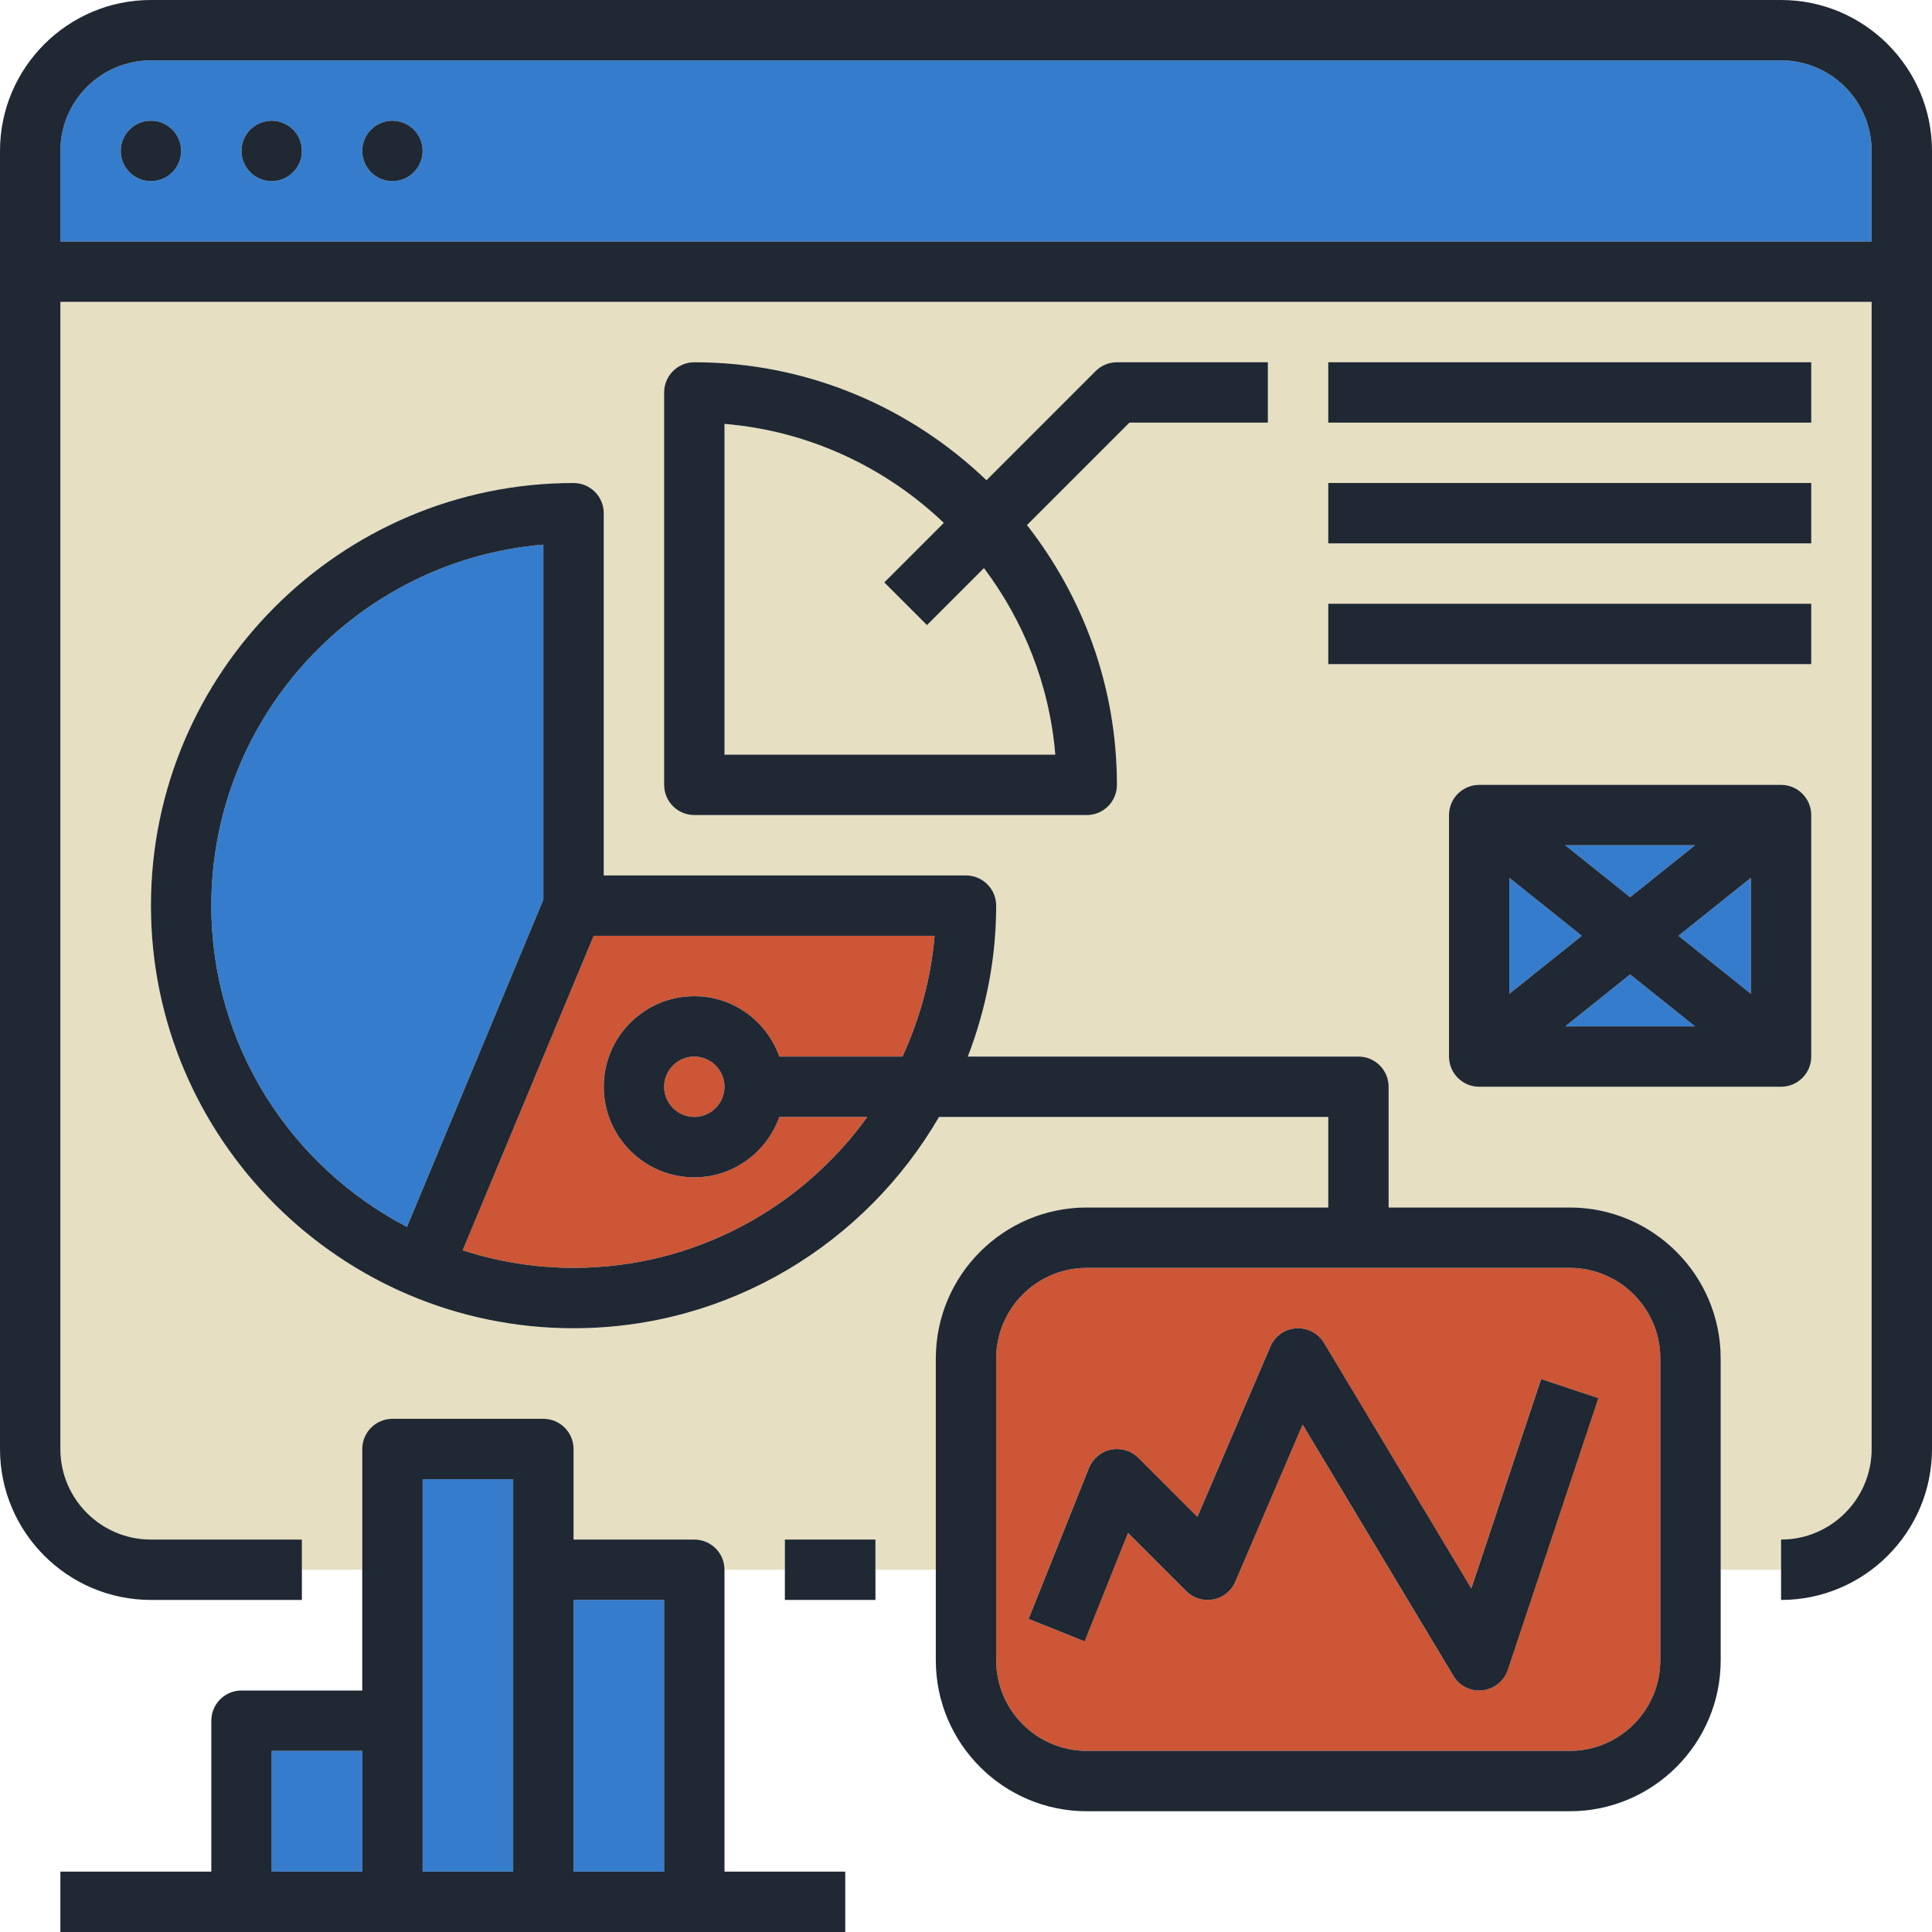
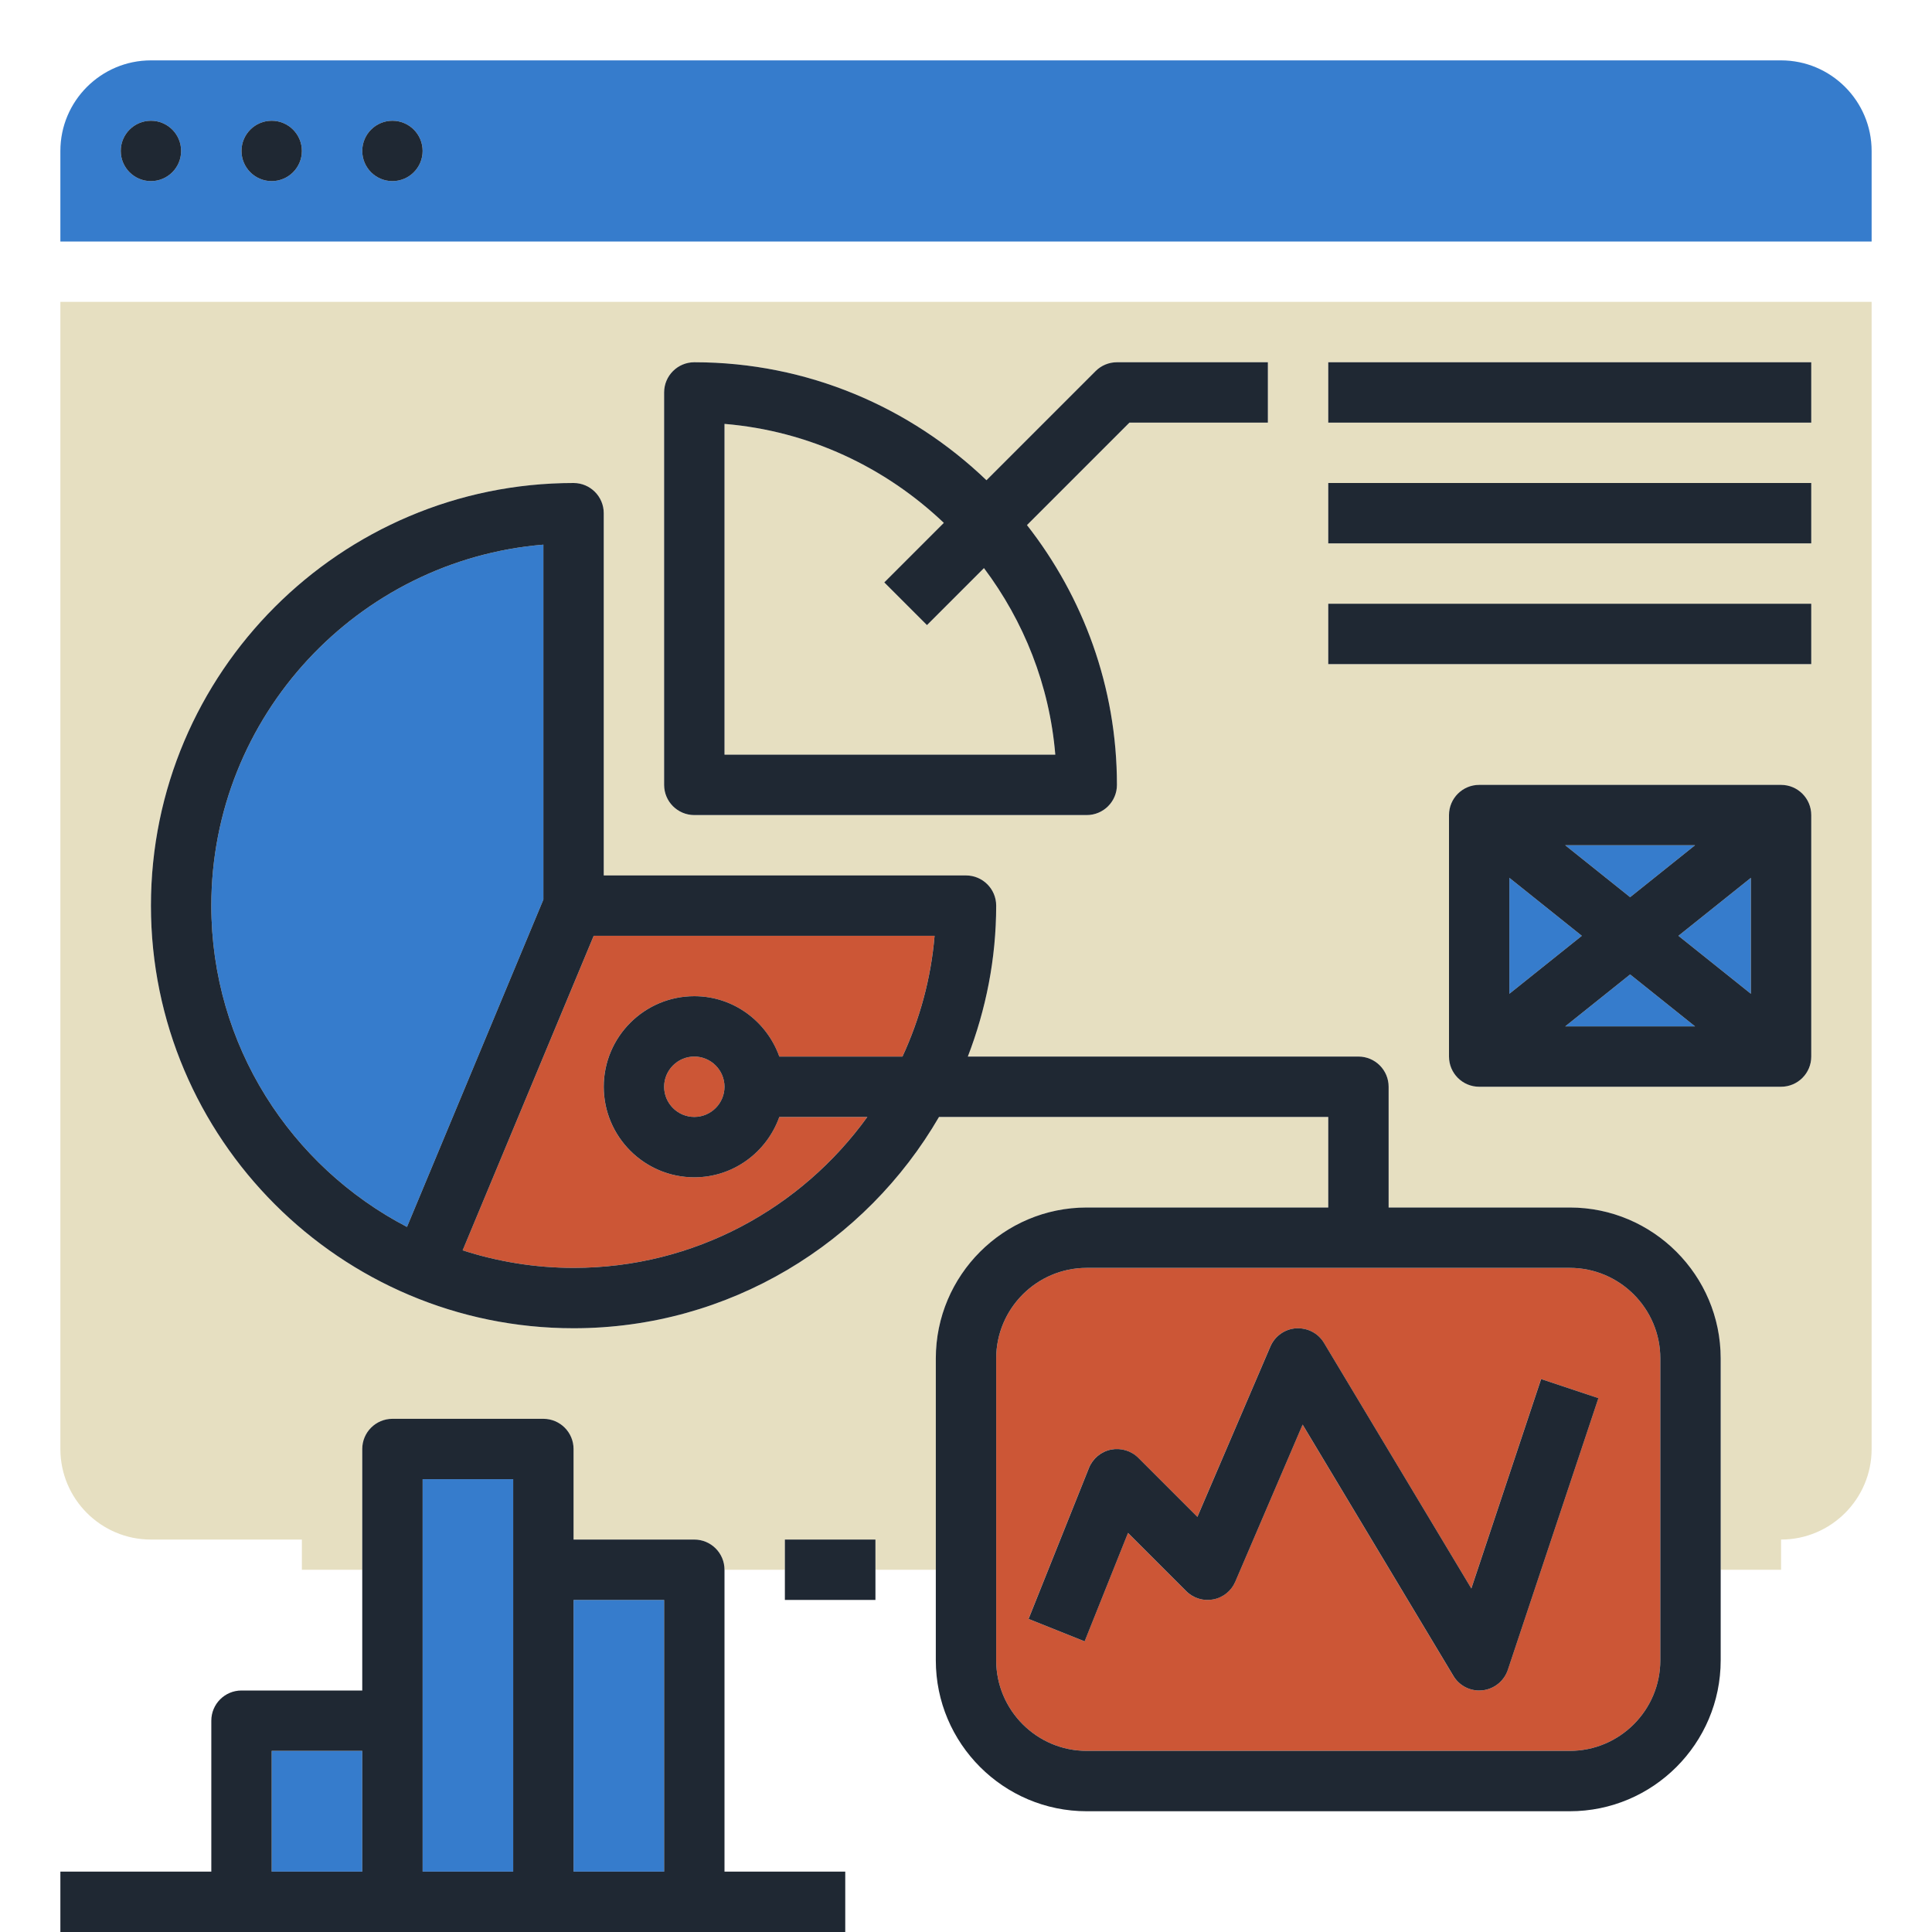
<svg xmlns="http://www.w3.org/2000/svg" version="1.1" id="Layer_1_1_" x="0px" y="0px" viewBox="0 0 64 64" style="enable-background:new 0 0 64 64;" xml:space="preserve" width="512" height="512">
  <path style="fill:#E6DFC1;" d="M62,48V10H2v38c0,1.654,1.346,3,3,3h5v1h2v-4c0-0.552,0.448-1,1-1h5c0.552,0,1,0.448,1,1v3h4  c0.552,0,1,0.448,1,1h2v-1h3v1h2v-7c0-2.757,2.243-5,5-5h8v-3H31.106c-2.425,4.177-6.937,7-12.106,7c-7.72,0-14-6.28-14-14  s6.28-14,14-14c0.552,0,1,0.448,1,1v12h12c0.552,0,1,0.448,1,1c0,1.763-0.341,3.445-0.939,5H45c0.552,0,1,0.448,1,1v4h6  c2.757,0,5,2.243,5,5v7h2v-1C60.654,51,62,49.654,62,48z M44,12h16v2H44V12z M44,16h16v2H44V16z M42,14h-4.586l-3.394,3.394  C35.88,19.771,37,22.755,37,26c0,0.552-0.448,1-1,1H23c-0.552,0-1-0.448-1-1V13c0-0.552,0.448-1,1-1  c3.755,0,7.161,1.494,9.678,3.908l3.615-3.615C36.48,12.105,36.735,12,37,12h5V14z M44,22v-2h16v2H44z M49,36c-0.552,0-1-0.448-1-1  v-8c0-0.552,0.448-1,1-1h10c0.552,0,1,0.448,1,1v8c0,0.552-0.448,1-1,1H49z" />
  <path style="fill:#E6DFC1;" d="M30.707,20.707l-1.414-1.414l1.972-1.972c-1.928-1.837-4.458-3.047-7.265-3.279V25h10.958  c-0.191-2.308-1.047-4.427-2.363-6.181L30.707,20.707z" />
  <polygon style="fill:#367CCC;" points="58,32.92 58,29.08 55.6,31 " />
  <polygon style="fill:#367CCC;" points="51.85,34 56.15,34 54,32.28 " />
  <polygon style="fill:#367CCC;" points="56.15,28 51.85,28 54,29.72 " />
  <polygon style="fill:#367CCC;" points="50,29.08 50,32.92 52.4,31 " />
  <path style="fill:#367CCC;" d="M18,18.042C11.85,18.551,7,23.72,7,30c0,4.627,2.636,8.643,6.482,10.644L18,29.8V18.042z" />
  <circle style="fill:#CC5636;" cx="23" cy="36" r="1" />
  <path style="fill:#CC5636;" d="M15.325,41.419C16.484,41.793,17.718,42,19,42c4.004,0,7.55-1.977,9.731-5h-2.916  c-0.414,1.161-1.514,2-2.816,2c-1.654,0-3-1.346-3-3s1.346-3,3-3c1.302,0,2.402,0.839,2.816,2h4.08c0.57-1.237,0.945-2.581,1.063-4  H19.667L15.325,41.419z" />
  <path style="fill:#CC5636;" d="M55,45c0-1.654-1.346-3-3-3H36c-1.654,0-3,1.346-3,3v10c0,1.654,1.346,3,3,3h16c1.654,0,3-1.346,3-3  V45z M49.109,55.994C49.073,55.998,49.036,56,49,56c-0.349,0-0.675-0.182-0.857-0.485l-4.994-8.323l-2.23,5.203  c-0.13,0.305-0.404,0.525-0.73,0.588c-0.326,0.063-0.661-0.04-0.896-0.275l-1.928-1.928l-1.437,3.592l-1.857-0.743l2-5  c0.125-0.312,0.398-0.541,0.728-0.608c0.331-0.065,0.671,0.035,0.908,0.272l1.956,1.956l2.418-5.643  c0.148-0.345,0.477-0.578,0.851-0.604c0.385-0.02,0.732,0.162,0.925,0.483l4.881,8.136l2.312-6.938l1.897,0.633l-3,9  C49.825,55.687,49.497,55.952,49.109,55.994z" />
  <path style="fill:#367CCC;" d="M62,5c0-1.654-1.346-3-3-3H5C3.346,2,2,3.346,2,5v3h60V5z M5,6C4.448,6,4,5.552,4,5  c0-0.552,0.448-1,1-1s1,0.448,1,1C6,5.552,5.552,6,5,6z M9,6C8.448,6,8,5.552,8,5c0-0.552,0.448-1,1-1s1,0.448,1,1  C10,5.552,9.552,6,9,6z M13,6c-0.552,0-1-0.448-1-1c0-0.552,0.448-1,1-1s1,0.448,1,1C14,5.552,13.552,6,13,6z" />
  <rect x="9" y="58" style="fill:#367CCC;" width="3" height="4" />
  <rect x="19" y="53" style="fill:#367CCC;" width="3" height="9" />
  <polygon style="fill:#367CCC;" points="14,49 14,57 14,62 17,62 17,52 17,49 " />
  <polygon style="fill:#1F2833;" points="26,51 26,52 26,53 29,53 29,52 29,51 " />
-   <path style="fill:#1F2833;" d="M59,0H5C2.243,0,0,2.243,0,5v43c0,2.757,2.243,5,5,5h5v-1v-1H5c-1.654,0-3-1.346-3-3V10h60v38  c0,1.654-1.346,3-3,3v1v1c2.757,0,5-2.243,5-5V5C64,2.243,61.757,0,59,0z M2,8V5c0-1.654,1.346-3,3-3h54c1.654,0,3,1.346,3,3v3H2z" />
  <circle style="fill:#1F2833;" cx="5" cy="5" r="1" />
  <circle style="fill:#1F2833;" cx="9" cy="5" r="1" />
  <circle style="fill:#1F2833;" cx="13" cy="5" r="1" />
  <path style="fill:#1F2833;" d="M36.293,12.293l-3.615,3.615C30.161,13.494,26.755,12,23,12c-0.552,0-1,0.448-1,1v13  c0,0.552,0.448,1,1,1h13c0.552,0,1-0.448,1-1c0-3.245-1.12-6.229-2.98-8.606L37.414,14H42v-2h-5  C36.735,12,36.48,12.105,36.293,12.293z M34.958,25H24V14.042c2.807,0.233,5.337,1.443,7.265,3.279l-1.972,1.972l1.414,1.414  l1.888-1.888C33.912,20.573,34.767,22.692,34.958,25z" />
  <rect x="44" y="12" style="fill:#1F2833;" width="16" height="2" />
  <rect x="44" y="16" style="fill:#1F2833;" width="16" height="2" />
  <rect x="44" y="20" style="fill:#1F2833;" width="16" height="2" />
  <path style="fill:#1F2833;" d="M52,40h-6v-4c0-0.552-0.448-1-1-1H32.061C32.659,33.445,33,31.763,33,30c0-0.552-0.448-1-1-1H20V17  c0-0.552-0.448-1-1-1c-7.72,0-14,6.28-14,14s6.28,14,14,14c5.168,0,9.681-2.823,12.106-7H44v3h-8c-2.757,0-5,2.243-5,5v7v3  c0,2.757,2.243,5,5,5h16c2.757,0,5-2.243,5-5v-3v-7C57,42.243,54.757,40,52,40z M7,30c0-6.28,4.85-11.449,11-11.958V29.8  l-4.518,10.844C9.636,38.643,7,34.627,7,30z M29.896,35h-4.08c-0.414-1.161-1.514-2-2.816-2c-1.654,0-3,1.346-3,3s1.346,3,3,3  c1.302,0,2.402-0.839,2.816-2h2.916c-2.181,3.023-5.727,5-9.731,5c-1.282,0-2.516-0.207-3.675-0.581L19.667,31h11.292  C30.841,32.419,30.466,33.763,29.896,35z M24,36c0,0.551-0.449,1-1,1s-1-0.449-1-1s0.449-1,1-1S24,35.449,24,36z M52,58H36  c-1.654,0-3-1.346-3-3V45c0-1.654,1.346-3,3-3h16c1.654,0,3,1.346,3,3v10C55,56.654,53.654,58,52,58z" />
  <path style="fill:#1F2833;" d="M23,51h-4v-3c0-0.552-0.448-1-1-1h-5c-0.552,0-1,0.448-1,1v4v4H8c-0.552,0-1,0.448-1,1v5H2v2h6h5h5h5  h5v-2h-4V52C24,51.448,23.552,51,23,51z M12,62H9v-4h3V62z M22,62h-3v-9h3V62z M17,62h-3v-5v-8h3v3V62z" />
  <path style="fill:#1F2833;" d="M52.949,46.316l-1.897-0.633l-2.312,6.938l-4.881-8.136c-0.193-0.321-0.54-0.503-0.925-0.483  c-0.375,0.025-0.703,0.258-0.851,0.604l-2.418,5.643l-1.956-1.956c-0.237-0.237-0.577-0.337-0.908-0.272  c-0.329,0.067-0.603,0.296-0.728,0.608l-2,5l1.857,0.743l1.437-3.592l1.928,1.928c0.235,0.235,0.57,0.338,0.896,0.275  c0.326-0.062,0.6-0.283,0.73-0.588l2.23-5.203l4.994,8.323C48.325,55.818,48.651,56,49,56c0.036,0,0.073-0.002,0.109-0.006  c0.388-0.042,0.716-0.308,0.84-0.678L52.949,46.316z" />
  <path style="fill:#1F2833;" d="M60,35v-8c0-0.552-0.448-1-1-1H49c-0.552,0-1,0.448-1,1v8c0,0.552,0.448,1,1,1h10  C59.552,36,60,35.552,60,35z M56.15,28L54,29.72L51.85,28H56.15z M50,29.08L52.4,31L50,32.92V29.08z M51.85,34L54,32.28L56.15,34  H51.85z M58,32.92L55.6,31l2.4-1.92V32.92z" />
</svg>